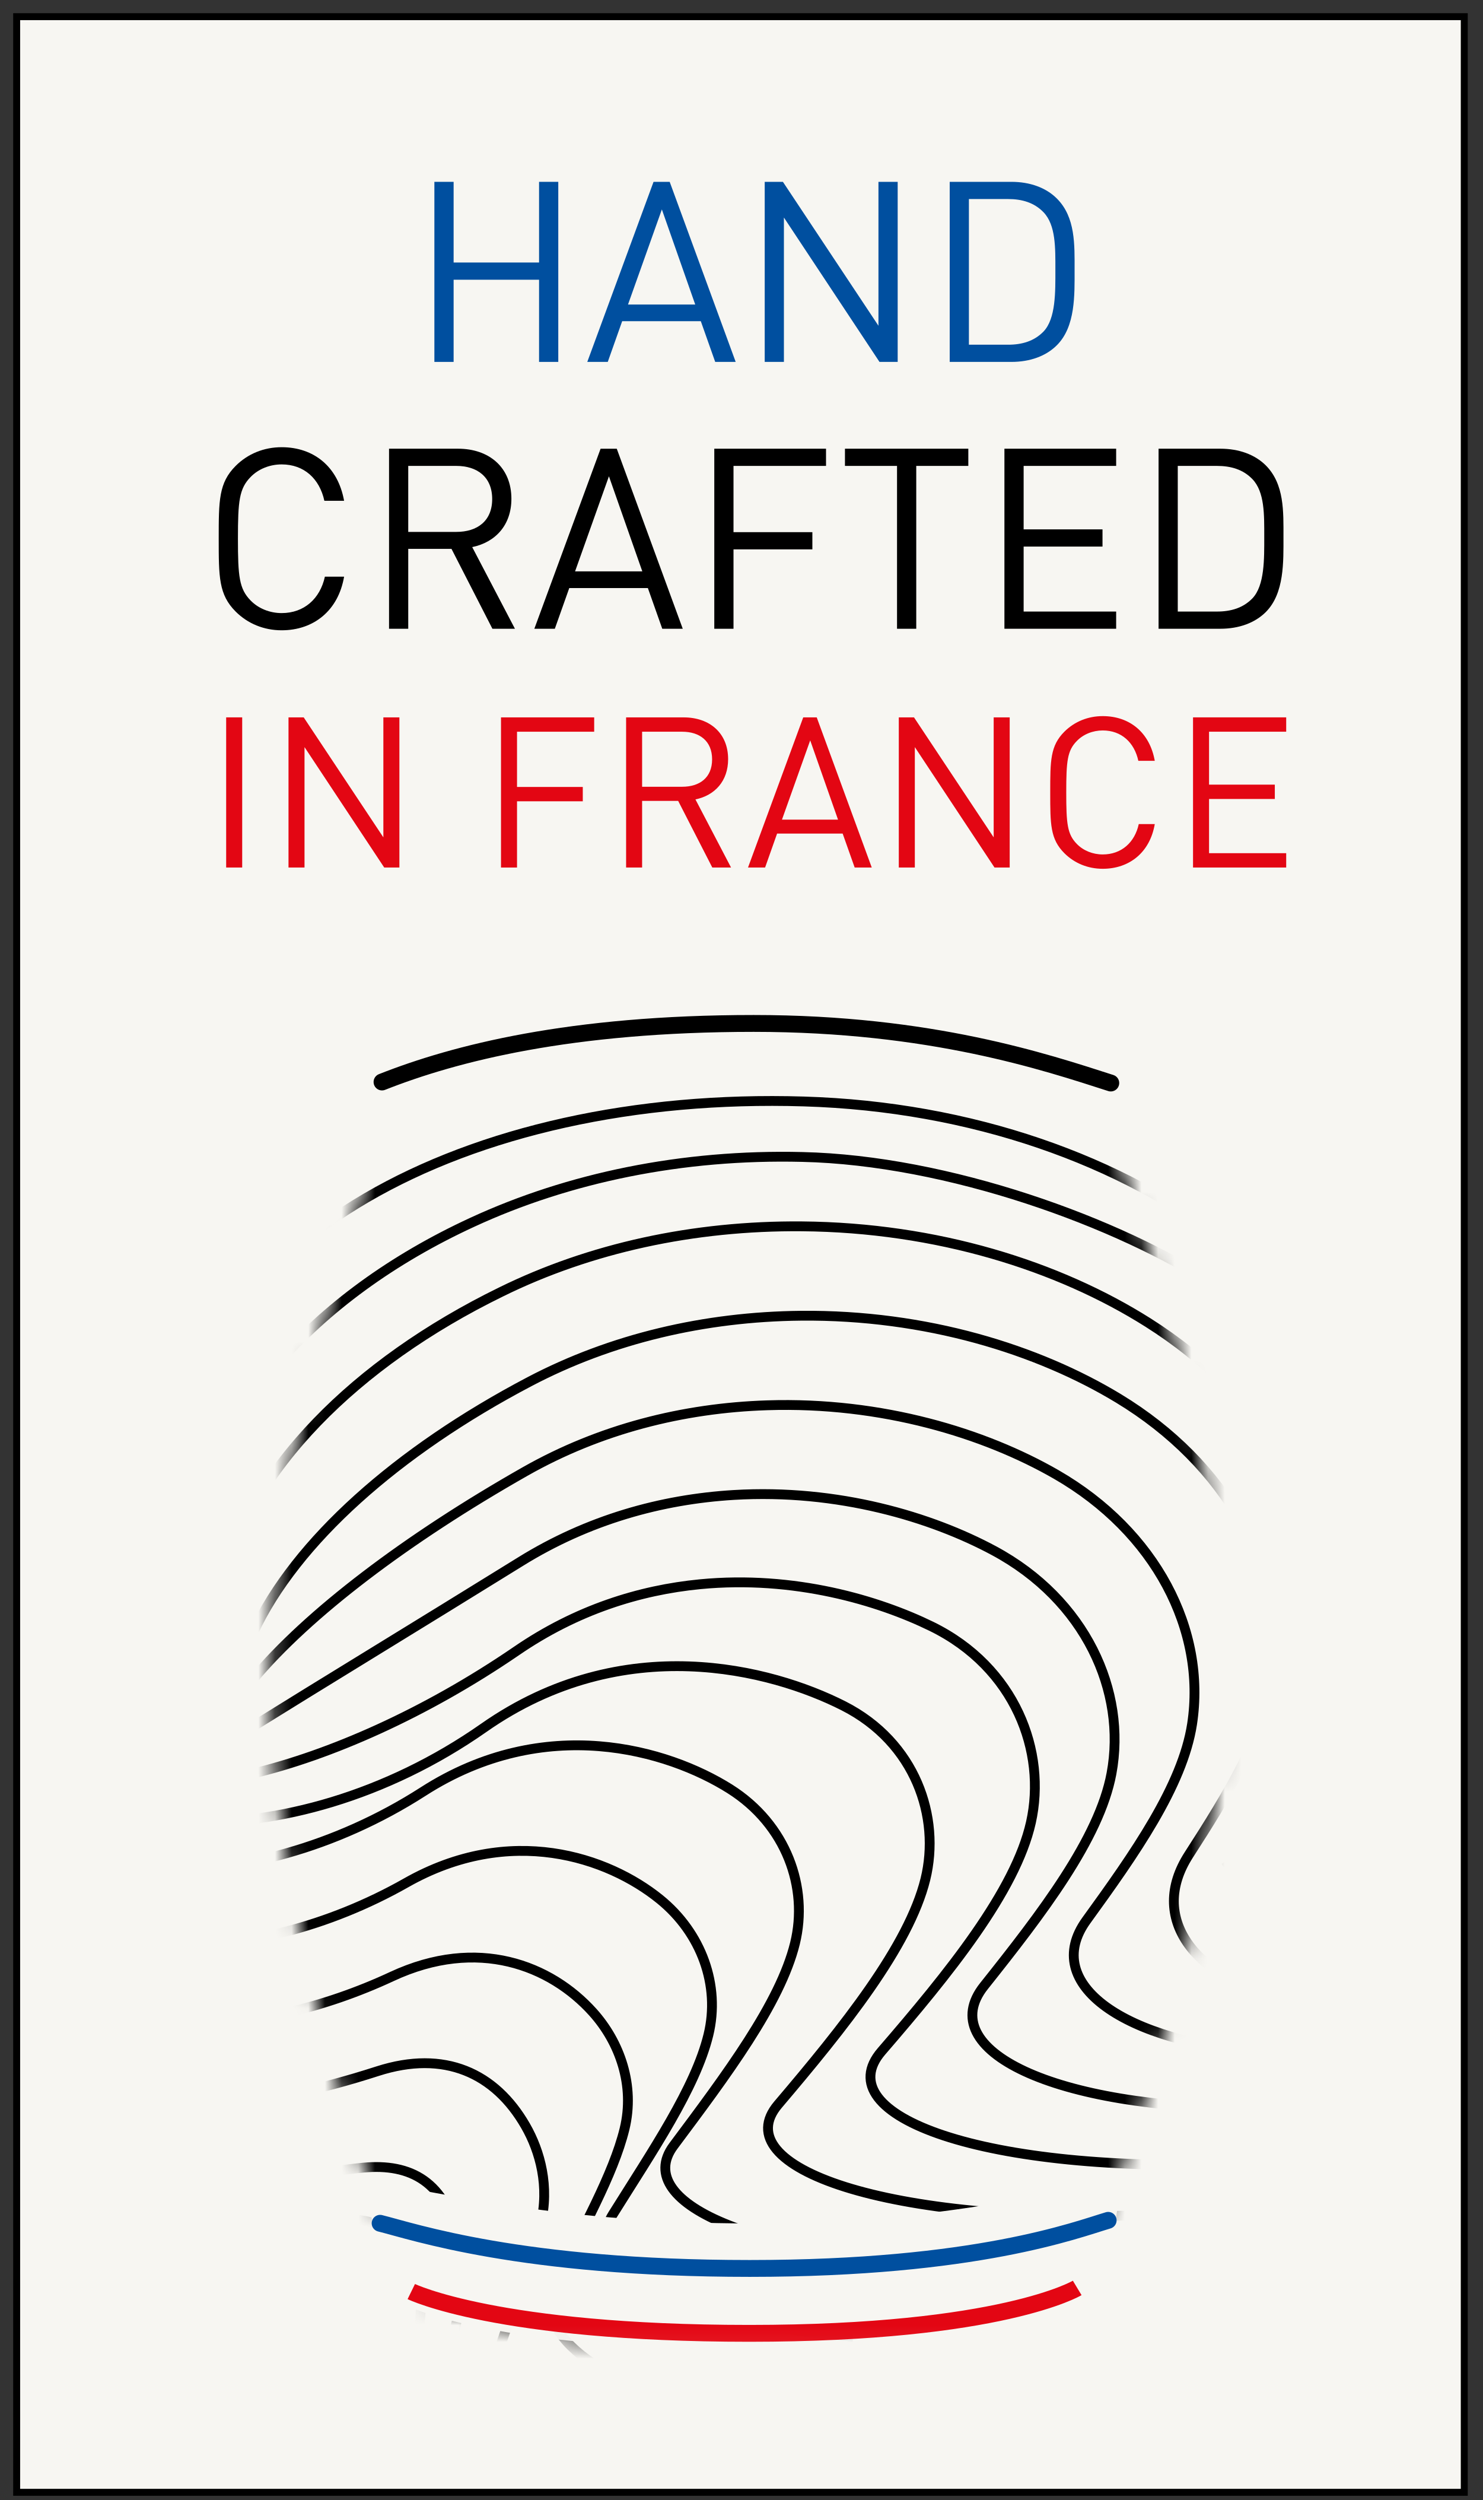
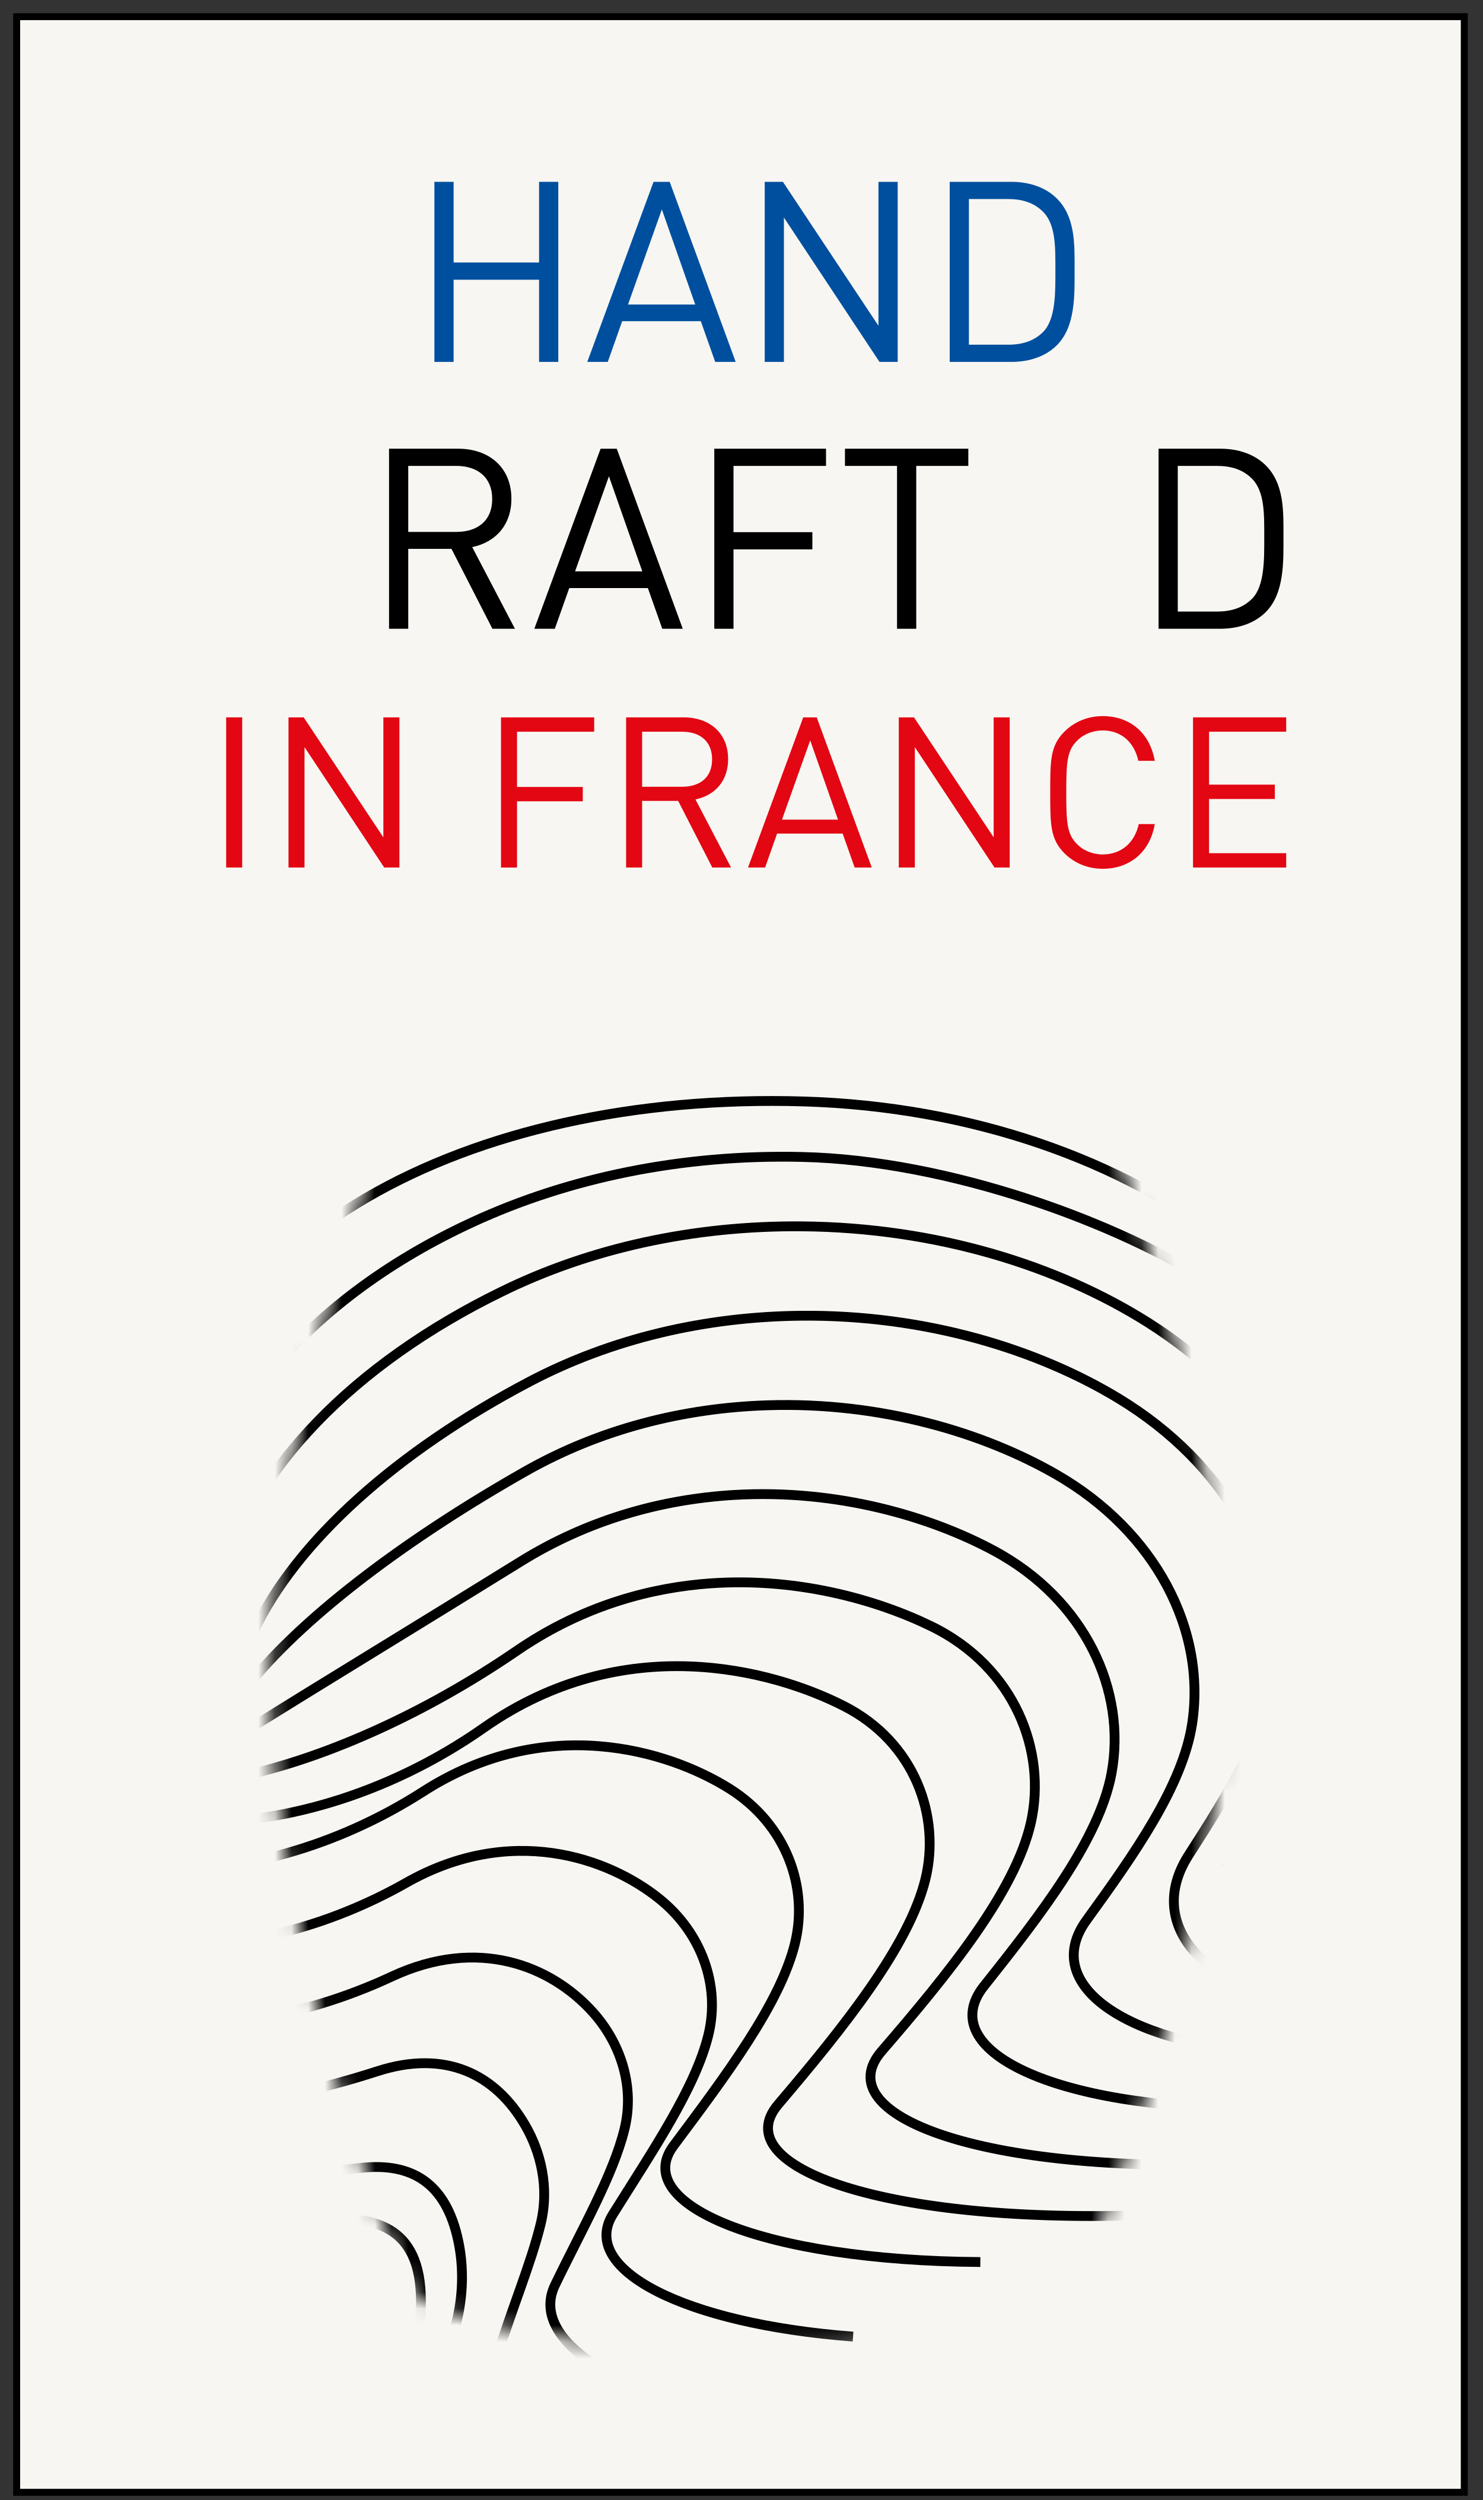
<svg xmlns="http://www.w3.org/2000/svg" width="89" height="150" viewBox="0 0 89 150" fill="none">
  <rect x="0" y="0" width="89" height="150" fill="#333333" stroke="none" />
  <path d="M1 149.521H87.876V1H1V149.521Z" fill="#F7F6F2" />
  <path d="M32.351 21.712V16.782H27.223V21.712H26.069V10.909H27.223V15.749H32.351V10.909H33.504V21.712H32.351Z" fill="#004F9F" />
  <path d="M39.721 12.564L37.689 18.269H41.723L39.721 12.564ZM42.922 21.712L42.058 19.27H37.339L36.474 21.712H35.245L39.221 10.911H40.191L44.151 21.712H42.922Z" fill="#004F9F" />
  <path d="M52.781 21.712L47.045 13.05V21.712H45.893V10.909H46.985L52.719 19.543V10.909H53.873V21.712H52.781Z" fill="#004F9F" />
  <mask id="mask0_576_1934" style="mask-type:luminance" maskUnits="userSpaceOnUse" x="1" y="1" width="87" height="149">
    <path d="M1 149.523H87.876V1.001H1V149.523Z" fill="white" />
  </mask>
  <g mask="url(#mask0_576_1934)">
    <path d="M62.623 12.731C62.062 12.153 61.334 11.941 60.499 11.941H58.147V20.68H60.499C61.334 20.68 62.062 20.468 62.623 19.892C63.367 19.117 63.337 17.509 63.337 16.189C63.337 14.871 63.367 13.504 62.623 12.731ZM63.427 20.711C62.775 21.363 61.819 21.712 60.697 21.712H56.995V10.909H60.697C61.819 10.909 62.775 11.26 63.427 11.911C64.55 13.035 64.49 14.688 64.49 16.189C64.49 17.692 64.55 19.588 63.427 20.711Z" fill="#004F9F" />
-     <path d="M16.903 37.813C15.842 37.813 14.871 37.418 14.143 36.69C13.126 35.674 13.126 34.611 13.126 32.321C13.126 30.03 13.126 28.967 14.143 27.951C14.871 27.222 15.842 26.829 16.903 26.829C18.845 26.829 20.287 28.011 20.65 30.045H19.467C19.179 28.725 18.254 27.861 16.903 27.861C16.191 27.861 15.507 28.134 15.037 28.619C14.355 29.317 14.279 30.059 14.279 32.321C14.279 34.581 14.355 35.325 15.037 36.022C15.507 36.507 16.191 36.781 16.903 36.781C18.254 36.781 19.21 35.915 19.498 34.597H20.65C20.302 36.629 18.83 37.813 16.903 37.813Z" fill="black" />
    <path d="M27.383 27.951H24.5V31.911H27.383C28.643 31.911 29.538 31.259 29.538 29.939C29.538 28.619 28.643 27.951 27.383 27.951ZM29.552 37.722L27.095 32.927H24.5V37.722H23.348V26.919H27.489C29.371 26.919 30.691 28.056 30.691 29.923C30.691 31.502 29.735 32.532 28.339 32.822L30.903 37.722H29.552Z" fill="black" />
    <path d="M36.544 28.573L34.512 34.278H38.547L36.544 28.573ZM39.745 37.721L38.881 35.28H34.163L33.297 37.721H32.068L36.044 26.92H37.014L40.974 37.721H39.745Z" fill="black" />
    <path d="M44.02 27.951V31.926H48.753V32.958H44.02V37.722H42.867V26.919H49.572V27.951H44.02Z" fill="black" />
    <path d="M54.987 27.951V37.722H53.834V27.951H50.709V26.919H58.112V27.951H54.987Z" fill="black" />
-     <path d="M60.279 37.721V26.919H66.984V27.951H61.432V31.759H66.165V32.791H61.432V36.689H66.984V37.721H60.279Z" fill="black" />
    <path d="M75.158 28.74C74.597 28.163 73.869 27.951 73.034 27.951H70.682V36.689H73.034C73.869 36.689 74.597 36.477 75.158 35.901C75.902 35.127 75.872 33.519 75.872 32.2C75.872 30.88 75.902 29.513 75.158 28.74ZM75.964 36.72C75.31 37.372 74.354 37.721 73.232 37.721H69.53V26.919H73.232C74.354 26.919 75.31 27.269 75.964 27.92C77.085 29.044 77.025 30.697 77.025 32.2C77.025 33.701 77.085 35.597 75.964 36.72Z" fill="black" />
    <path d="M13.573 43.037H14.535V52.045H13.573V43.037Z" fill="#E30613" />
    <path d="M23.058 52.045L18.275 44.821V52.045H17.314V43.037H18.226L23.007 50.236V43.037H23.969V52.045H23.058Z" fill="#E30613" />
    <path d="M31.028 43.898V47.212H34.975V48.072H31.028V52.046H30.067V43.038H35.659V43.898H31.028Z" fill="#E30613" />
    <path d="M40.939 43.898H38.535V47.2H40.939C41.989 47.2 42.736 46.656 42.736 45.556C42.736 44.455 41.989 43.898 40.939 43.898ZM42.748 52.046L40.699 48.048H38.535V52.046H37.575V43.038H41.028C42.597 43.038 43.697 43.987 43.697 45.543C43.697 46.859 42.9 47.719 41.736 47.959L43.873 52.046H42.748Z" fill="#E30613" />
    <path d="M48.623 44.417L46.928 49.174H50.293L48.623 44.417ZM51.292 52.045L50.571 50.009H46.636L45.916 52.045H44.891L48.205 43.038H49.015L52.317 52.045H51.292Z" fill="#E30613" />
    <path d="M59.684 52.045L54.902 44.821V52.045H53.94V43.037H54.852L59.634 50.236V43.037H60.595V52.045H59.684Z" fill="#E30613" />
    <path d="M66.178 52.121C65.293 52.121 64.484 51.792 63.876 51.185C63.028 50.337 63.028 49.452 63.028 47.541C63.028 45.632 63.028 44.746 63.876 43.897C64.484 43.291 65.293 42.962 66.178 42.962C67.799 42.962 69 43.949 69.302 45.644H68.316C68.076 44.544 67.304 43.822 66.178 43.822C65.584 43.822 65.014 44.05 64.623 44.455C64.053 45.036 63.989 45.657 63.989 47.541C63.989 49.426 64.053 50.047 64.623 50.629C65.014 51.033 65.584 51.261 66.178 51.261C67.304 51.261 68.101 50.54 68.341 49.44H69.302C69.012 51.135 67.785 52.121 66.178 52.121Z" fill="#E30613" />
    <path d="M71.598 52.045V43.037H77.189V43.897H72.559V47.073H76.506V47.933H72.559V51.185H77.189V52.045H71.598Z" fill="#E30613" />
  </g>
  <mask id="mask1_576_1934" style="mask-type:luminance" maskUnits="userSpaceOnUse" x="16" y="62" width="58" height="79">
    <path d="M24.038 65.1C24.038 65.1 16.191 84.14 16.191 100.513C16.191 117.767 24.563 137.415 24.563 137.415C24.563 137.415 28.247 140.941 44.667 140.941C61.087 140.941 64.55 137.415 64.55 137.415C64.55 137.415 73.456 116.633 73.456 100.513C73.456 84.392 65.608 65.32 65.608 65.32C65.608 65.32 60.898 62.595 45.136 62.595C29.375 62.595 24.038 65.1 24.038 65.1Z" fill="white" />
  </mask>
  <g mask="url(#mask1_576_1934)">
    <path d="M11.336 97.692C11.16 96.334 11.149 94.938 11.296 93.511C12.16 85.099 18.794 77.73 28.346 73.327C34.109 70.664 40.931 69.232 48.154 69.41C56.869 69.606 67.124 73.314 73.04 77.188C80.485 82.043 84.964 89.235 84.475 96.983C84.282 100.031 80.973 101.828 79.683 104.627C77.905 108.488 76.365 111.938 74.061 114.376M12.733 98.566C12.768 97.46 12.961 96.315 13.255 95.127C14.968 88.18 21.325 81.783 30.07 77.508C35.4 74.883 41.614 73.518 48.121 73.572C56.224 73.64 63.519 75.948 68.896 79.344C75.845 83.735 79.896 90.491 79.237 97.535C78.932 100.799 77.306 104.162 75.522 107.35C73.376 111.187 74.076 114.675 75.361 116.496M14.118 100.642C14.363 99.787 14.755 98.898 15.197 97.944C17.74 92.482 23.853 87.055 31.78 82.889C36.685 80.312 42.285 78.992 48.073 78.935C55.566 78.863 62.297 80.968 67.128 83.896C73.588 87.814 77.157 94.143 76.374 100.48C75.945 103.966 73.654 107.704 71.349 111.272C68.877 115.099 71.773 118.612 76.647 119.819M13.529 102.723C13.984 102.122 14.566 101.491 15.169 100.77C18.486 96.804 24.4 92.318 31.518 88.278C35.99 85.74 40.984 84.469 46.053 84.307C52.936 84.085 59.106 85.995 63.385 88.456C69.362 91.896 72.406 97.798 71.54 103.434C70.969 107.139 68.056 111.264 65.201 115.204C62.431 119.028 67.497 122.559 75.959 123.148M12.94 104.815C13.605 104.466 14.364 104.09 15.139 103.606C19.146 101.111 24.941 97.587 31.256 93.676C35.294 91.174 39.682 89.95 44.032 89.688C50.306 89.311 55.92 91.026 59.644 93.027C65.144 95.98 67.626 101.462 66.704 106.398C65.972 110.318 62.478 114.847 59.056 119.144C56.001 122.979 63.222 126.514 75.272 126.487M12.352 106.882C13.226 106.787 14.153 106.643 15.111 106.416C19.777 105.304 25.473 102.823 30.992 99.05C34.59 96.578 38.38 95.395 42.012 95.043C47.675 94.496 52.739 96.026 55.901 97.571C60.933 100.031 62.822 105.094 61.868 109.338C60.94 113.468 56.917 118.416 52.908 123.059C49.581 126.912 58.947 130.443 74.585 129.802M11.232 109.302C16.548 109.538 23.176 107.763 29.037 103.655C37.428 97.775 46.301 100.15 50.617 102.336C54.955 104.534 56.45 109.022 55.537 112.736C54.547 116.759 50.613 121.647 46.697 126.256C43.517 130 53.125 133.483 69.105 132.878M9.577 112.064C14.117 112.432 20.153 110.85 25.388 107.486C32.724 102.771 40.093 104.988 43.793 107.316C47.2 109.46 48.531 113.243 47.709 116.586C46.824 120.191 43.559 124.528 40.424 128.727C37.804 132.235 45.76 135.626 58.834 135.706M10.555 116.471C14.316 116.972 19.75 115.583 24.369 112.959C30.632 109.404 36.484 111.418 39.599 113.94C42.096 115.964 43.24 119.108 42.513 122.08C41.733 125.27 39.142 129.066 36.781 132.843C34.728 136.124 41.025 139.412 51.194 140.18M11.697 121.023C14.68 121.654 19.493 120.454 23.516 118.578C28.677 116.172 33.044 117.911 35.569 120.707C37.211 122.527 38.114 125.116 37.481 127.718C36.805 130.49 34.909 133.762 33.301 137.102C31.828 140.168 36.455 143.342 43.718 144.798M12.84 125.634C15.044 126.394 19.204 125.368 22.663 124.255C26.677 122.963 29.718 124.37 31.538 127.535C32.424 129.074 32.989 131.184 32.448 133.415C31.878 135.768 30.705 138.526 29.824 141.42C28.953 144.28 31.885 147.334 36.242 149.474M13.981 130.355C15.408 131.247 18.876 130.316 21.809 130.043C24.631 129.78 26.762 130.872 27.509 134.472C27.768 135.716 27.864 137.363 27.417 139.224C26.952 141.16 26.547 143.404 26.345 145.851C26.125 148.507 27.313 151.432 28.767 154.262M14.32 132.916C16.498 134.928 27.974 128.48 24.668 142.33C23.782 146.036 24.796 150.914 24.796 156.859M10.701 93.619C10.418 92.134 10.308 90.612 10.38 89.066C11.076 74.44 28.024 65.468 48.236 66.08C68.447 66.691 84.269 79.041 83.575 93.667C83.227 100.979 80.326 107.476 73.476 112.067" stroke="black" stroke-width="0.589" stroke-miterlimit="10" />
  </g>
  <mask id="mask2_576_1934" style="mask-type:luminance" maskUnits="userSpaceOnUse" x="13" y="10" width="67" height="131">
    <path d="M13.126 140.941H79.083V10.911H13.126V140.941Z" fill="white" />
  </mask>
  <g mask="url(#mask2_576_1934)">
    <path d="M66.662 67.127C66.03 65.397 65.608 64.364 65.608 64.364C65.608 64.364 60.898 61.639 45.136 61.639C29.375 61.639 24.038 64.144 24.038 64.144C24.038 64.144 23.592 65.232 22.926 67.065C27.135 66.195 34.207 65.252 45.231 65.252C55.874 65.252 62.616 66.208 66.662 67.127Z" fill="#F7F6F2" />
-     <path d="M65.66 135.453C65.052 137.181 64.647 138.214 64.647 138.214C64.647 138.214 60.119 140.941 44.967 140.941C29.814 140.941 24.683 138.434 24.683 138.434C24.683 138.434 24.255 137.348 23.614 135.514C27.659 136.385 34.46 137.328 45.056 137.328C55.29 137.328 61.771 136.372 65.66 135.453Z" fill="#F7F6F2" />
  </g>
  <mask id="mask3_576_1934" style="mask-type:luminance" maskUnits="userSpaceOnUse" x="1" y="1" width="87" height="149">
    <path d="M1 149.523H87.876V1.001H1V149.523Z" fill="white" />
  </mask>
  <g mask="url(#mask3_576_1934)">
-     <path d="M45.099 133.391C55.869 133.391 62.923 131.572 67.395 130.715C67.085 131.727 66.786 134.979 66.505 135.833C64.605 136.396 58.598 137.763 44.998 137.763C31.247 137.763 24.814 136.507 22.811 136.011C22.519 135.12 22.207 131.827 21.885 130.765C26.542 131.584 33.937 133.391 45.099 133.391Z" fill="#F7F6F2" />
-   </g>
+     </g>
  <mask id="mask4_576_1934" style="mask-type:luminance" maskUnits="userSpaceOnUse" x="13" y="10" width="67" height="131">
-     <path d="M13.126 140.941H79.083V10.911H13.126V140.941Z" fill="white" />
-   </mask>
+     </mask>
  <g mask="url(#mask4_576_1934)">
    <path d="M22.926 64.912C27.291 63.188 34.207 61.399 45.231 61.399C55.874 61.399 62.76 63.721 66.662 64.974" stroke="black" stroke-width="1.011" stroke-miterlimit="10" stroke-linecap="round" />
    <path d="M66.505 133.205C64.604 133.767 58.597 136.091 44.997 136.091C31.248 136.091 24.815 133.878 22.812 133.382" stroke="#004F9F" stroke-width="1.011" stroke-miterlimit="10" stroke-linecap="round" />
    <path d="M64.647 137.26C64.647 137.26 60.118 139.985 44.966 139.985C29.814 139.985 24.683 137.478 24.683 137.478" stroke="#E30613" stroke-width="1.011" stroke-miterlimit="10" />
  </g>
  <path d="M1 149.521H87.876V1H1V149.521Z" stroke="black" stroke-width="0.416" />
</svg>